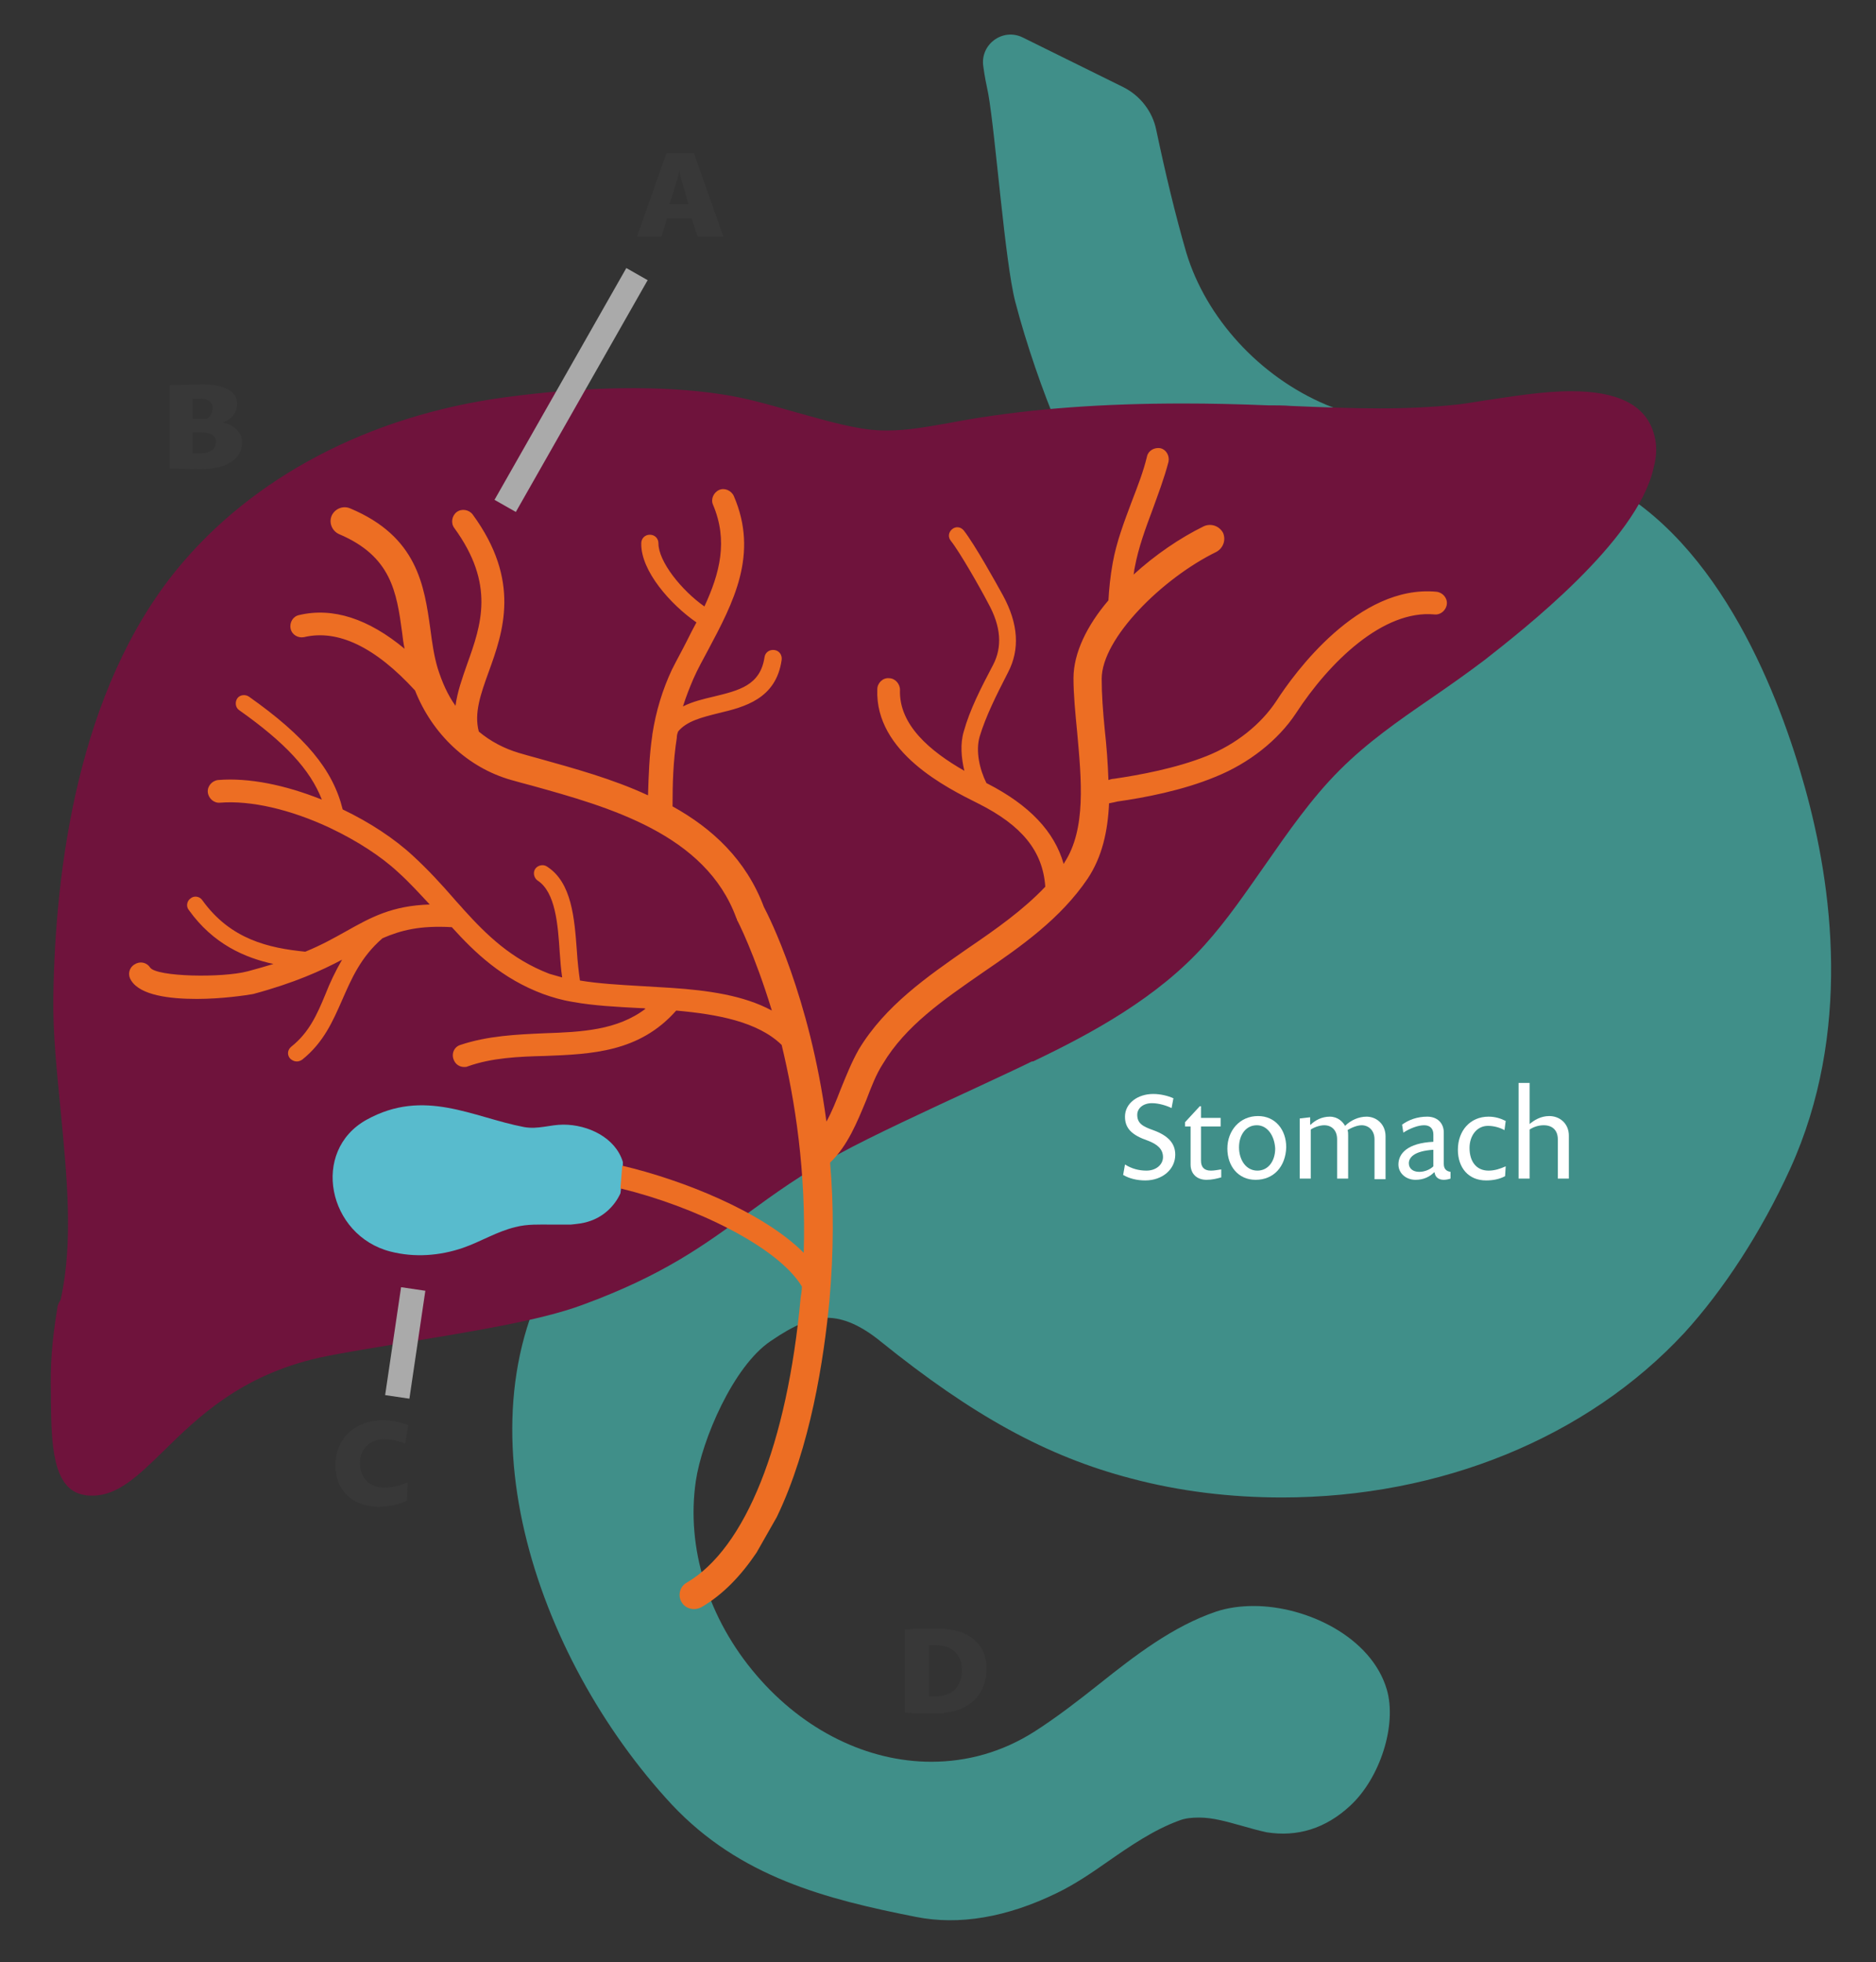
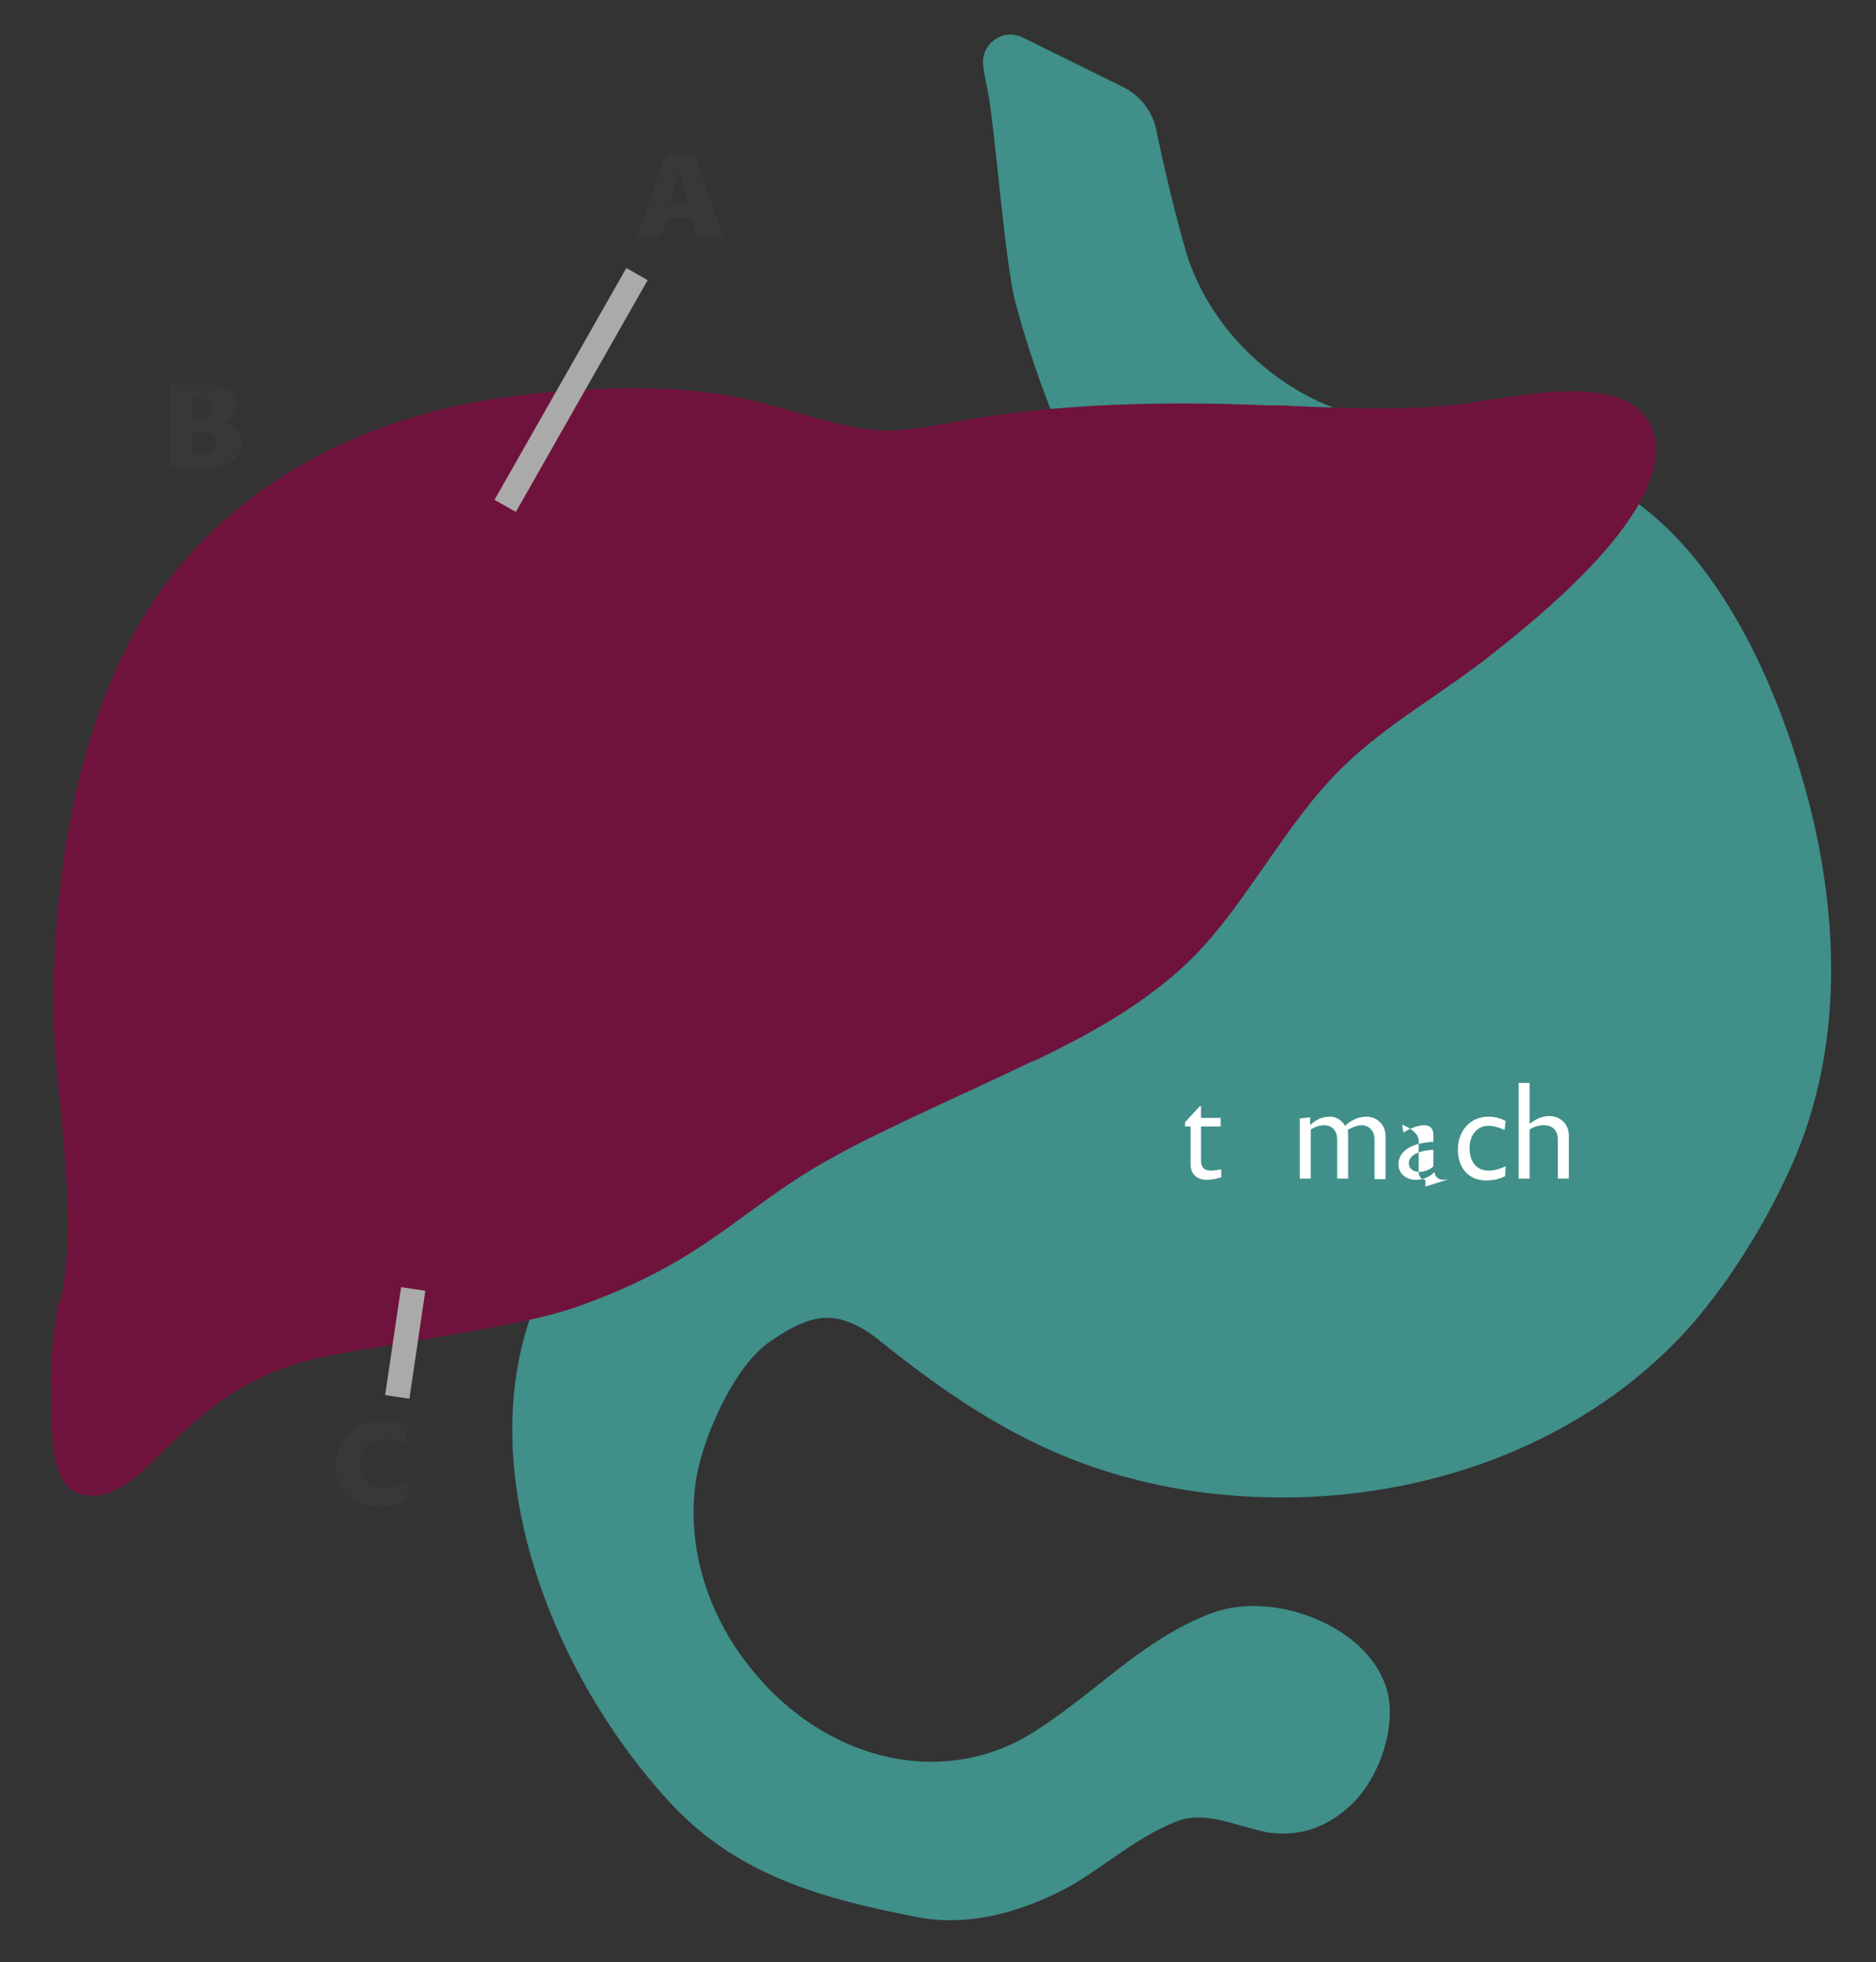
<svg xmlns="http://www.w3.org/2000/svg" id="Layer_2" version="1.1" viewBox="0 0 306 320">
  <rect x="0" y="0" width="306" height="320" fill="#333333" stroke="none" />
  <defs>
    <style>
      .st0 {
        fill: #fff;
      }

      .st1 {
        fill: #408f89;
      }

      .st2 {
        fill: #383838;
      }

      .st3 {
        fill: #ed6e23;
      }

      .st4 {
        fill: #6f133c;
      }

      .st5 {
        fill: none;
        stroke: #aaa;
        stroke-miterlimit: 10;
        stroke-width: 4px;
      }

      .st6 {
        fill: #58bbcd;
      }
    </style>
  </defs>
  <path class="st1" d="M292,190.6c10.1-22.2,6.9-46.1,2.4-62.2-4-14.4-13.6-40-32.9-49.8-9.3-4.7-17.2-7.7-24.2-9.1-2.6-.5-5.2-.7-7.7-.9-4.3-.3-8.8-.7-13.3-2.6-10.9-4.6-19.6-14.2-22.8-24.8-1.8-6.2-3.4-12.9-4.9-20-.6-3-2.6-5.6-5.4-7l-16.4-8.1c-3.3-1.6-7,1.2-6.4,4.8.2,1.5.5,3,.8,4.4,1.2,6.8,2.7,27.3,4.4,33.9,1.8,6.9,4.5,14.7,7.1,20.8,2.3,5.4,6.7,10.4,10.9,15.3,1.9,2.2,3.7,4.3,5.4,6.4.9,1.2,1.9,2.4,2.8,3.5,4.3,5.4,8,10.1,10.6,17.5,3,8.6,1.1,18.1-5.4,26.2-7.5,9.4-17.8,17.5-30.5,23.9-15.6,7.9-31.7,15-46.6,20.3-11.2,4-21.5,11.5-27.4,20-18.9,27-5.3,67.1,17.1,91.2,11.1,11.8,25.1,15.4,39.8,18.3,7,1.4,14.8.1,23-3.9,2.9-1.4,5.7-3.3,8.4-5.2,3.6-2.5,7.4-5.1,11.5-6.6,1-.4,2.1-.5,3.3-.5,2.3,0,4.6.7,6.8,1.3,1.4.4,2.8.8,4.2,1.1,5,.8,9.6-.6,13.6-4.3,4.9-4.5,7.7-13.2,6-19-2.5-8.5-13-13.6-21.7-13.6-2.2,0-4.3.3-6.1.9-7.1,2.4-13.3,7.2-19.2,11.9-3.4,2.7-6.9,5.4-10.5,7.7-5.2,3.3-10.9,4.9-16.8,4.9h0c-10.4,0-20.8-5.1-28.5-14.1-7.9-9.2-11.5-20.8-9.9-31.7,1-6.7,6.1-18.7,12.2-22.8,3.8-2.6,6.6-3.8,9.2-3.8s5.5,1.2,8.8,3.9c14.9,12,27,18.7,40.8,22.3,7.9,2.1,16.2,3.1,24.6,3.1,25.9,0,49.8-9.8,65.6-26.8,6.4-7,12.6-16.5,17.3-26.8" />
  <path class="st4" d="M269.7,70.5c-1.4-4.5-5.9-6.7-13.4-6.7-4.8,0-9.9.9-14.1,1.5-1.9.3-3.6.6-4.8.7-3.7.4-7.8.6-12.4.6s-9.7-.2-14.4-.4c-1.3-.1-2.5-.1-3.8-.1-4.9-.2-9.4-.3-13.8-.3-12.9,0-24.3.8-35,2.6-1.1.2-2.3.4-3.3.6-3.5.6-6.6,1.2-9.9,1.2h-.4c-1.8,0-3.3-.2-4.8-.5-3.3-.6-6.6-1.6-9.9-2.5-3.9-1.1-7.9-2.3-12-2.9-9.8-1.5-22.1-1.3-35.4.5-22.1,3-41.1,13-53.4,28-16.2,19.8-19.9,48.9-20.2,69.8-.1,5.9.6,12.3,1.2,18.6,1,10.5,2.1,21.3,0,30.7-.1.3-.3.5-.4.8,0,.1-.1.2-.1.3-1,6.1-1.2,9.7-1.1,14.3v1.2c.1,6.8.2,14.5,5.5,15.3.4.1.8.1,1.3.1,4.1,0,7.4-3.2,11.5-7.2,5.6-5.5,12.6-12.4,25.5-15.3,3.7-.8,8.8-1.6,14.2-2.5,10.2-1.7,21.7-3.5,28.7-6.1,13.1-4.8,19.8-9.7,26.9-14.9,4.4-3.2,8.9-6.5,15.1-9.8,4.9-2.7,14.6-7.2,22.4-10.8,3.6-1.7,6.7-3.1,8.9-4.2h0c.1,0,.3,0,.4-.1,9.4-4.5,20.1-10.3,27.8-18.9,3.7-4.1,6.8-8.7,9.9-13.1,3.7-5.3,7.5-10.8,12.1-15.4,4.5-4.5,9.5-8,14.9-11.7,2.9-2,5.9-4.1,8.8-6.3,6.1-4.8,24.8-19.3,27.5-31.2h0c.6-2.2.6-4.1,0-5.9Z" />
-   <path class="st6" d="M101.6,189.5c-1.2-4-5.7-6.1-9.7-6.1-2.2,0-4.1.8-6.4.4-8.4-1.6-16.3-6.4-25.7-1.2-9.2,5.1-6.3,18.9,3.9,21.5,3.9,1,8,.7,11.8-.6,2.9-1,5.6-2.7,8.6-3.4,1.9-.5,3.9-.4,5.8-.4h3.2c1-.1,2-.2,2.9-.5,2.3-.7,4.2-2.4,5.2-4.6l.1-.8.3-3.7v-.6h0Z" />
-   <path class="st3" d="M126.7,247.4c5.5-11.4,7.7-25.8,8.6-35.4.7-8,.7-15.5.1-22.4,2.9-2.8,4.4-6.6,5.9-10.2.8-2.1,1.6-4.2,2.7-5.9,3.7-6.2,9.8-10.4,16.3-14.9,6.3-4.3,12.7-8.8,17.1-15.3,2.4-3.6,3.3-7.8,3.5-12.3.5-.1,1-.2,1.4-.3,4.3-.6,10.6-1.8,15.9-4,5.5-2.2,10.3-6,13.2-10.4,5.4-8.3,14.2-16.9,22.6-16.1,1,.1,1.9-.7,2-1.7s-.7-1.9-1.7-2c-12.7-1.2-23.2,13.3-26.1,17.8-2.5,3.8-6.6,7.1-11.4,9-5,2-11,3.1-15.1,3.7-.3,0-.6.1-.9.2-.1-2.8-.3-5.5-.6-8.2-.3-3-.5-5.8-.5-8.3,0-6.6,9.9-16.4,18.7-20.7,1.1-.6,1.6-1.9,1.1-3.1-.6-1.1-1.9-1.6-3.1-1.1-3.9,1.9-8,4.7-11.5,7.9.1-.4.1-.8.2-1.2.6-3.2,1.7-6.2,2.9-9.4.9-2.5,1.9-5.1,2.6-7.8.2-1-.4-2-1.3-2.2-1-.2-2,.4-2.2,1.3-.6,2.5-1.5,4.8-2.5,7.4-1.2,3.2-2.5,6.6-3.1,10-.4,2.2-.6,4.3-.7,6.1-3.5,4.1-5.7,8.6-5.7,12.7,0,2.7.3,5.7.6,8.8.7,7.8,1.5,15.8-2.1,21.3,0,.1-.1.1-.1.2-1.5-5.3-5.6-9.6-12.4-13.1-.1,0-.1-.1-.2-.1-1.1-2.2-1.8-5.2-1.1-7.6,1-3.3,2.7-6.7,4.6-10.4,2-3.8,1.7-8-.8-12.6-1.1-2-4.6-8.3-6.4-10.6-.5-.6-1.3-.7-1.9-.2-.6.5-.7,1.3-.2,1.9,1.5,1.9,4.8,7.7,6.1,10.2,2.1,3.8,2.3,7.1.8,10-2,3.8-3.8,7.3-4.8,10.9-.6,2-.4,4.3.1,6.4-5.6-3.2-10.7-7.5-10.5-13.2,0-1-.8-1.9-1.8-1.9-1-.1-1.9.8-1.9,1.8-.4,10.3,11.4,16.1,16.4,18.6,7.2,3.6,10.6,7.8,11,13.6-3.6,3.8-8,6.9-12.7,10.1-6.6,4.6-13.4,9.3-17.7,16.4-1.2,2.1-2.1,4.4-3,6.6-.7,1.8-1.4,3.6-2.3,5.2-2.7-20.3-9.4-33.5-10.2-35-2.9-7.7-8.4-12.8-14.9-16.4,0-3.7.1-7.4.7-11.2v-.1c0-.3.1-.6.2-.9,1.4-1.7,3.8-2.3,6.6-3,4.2-1,9.4-2.3,10.3-8.7.1-.8-.4-1.5-1.2-1.6s-1.5.4-1.6,1.2c-.7,4.6-4.2,5.4-8.3,6.4-1.7.4-3.4.8-5,1.6.5-1.6,1.1-3.1,1.7-4.5.7-1.6,1.6-3.2,2.4-4.7,4.1-7.7,8.3-15.6,4.2-25.1-.4-.9-1.5-1.4-2.4-1s-1.4,1.5-1,2.4c2.5,5.9,1.1,11.2-1.4,16.6-3.7-2.6-7.5-7.3-7.5-10.3,0-.8-.6-1.4-1.4-1.4s-1.4.6-1.4,1.4c-.1,4.5,4.8,10,9,12.9-.5.9-1,1.9-1.5,2.9-.8,1.6-1.7,3.2-2.5,4.8-1.5,3.2-2.6,6.7-3.2,10.6v.1c-.5,3.3-.6,6.6-.7,9.8-5.8-2.7-12.1-4.4-17.8-6-1.1-.3-2.2-.6-3.2-.9-2.4-.7-4.7-1.9-6.6-3.5-.8-3,.3-6.1,1.6-9.7,2.4-6.6,5.3-14.9-2.6-25.7-.6-.8-1.8-1-2.6-.4s-1,1.8-.4,2.6c6.7,9.2,4.4,15.8,2.1,22.2-.8,2.3-1.6,4.5-1.9,6.8-1.3-1.8-2.2-3.9-2.9-6.1-.6-2-.9-4.1-1.2-6.4-1-7.1-2.1-15.1-13.1-19.7-1.2-.5-2.5.1-3,1.2-.5,1.2.1,2.5,1.2,3,8.5,3.6,9.4,9.4,10.3,16.1.1.9.2,1.7.4,2.6-5.9-4.9-11.7-6.8-17.2-5.5-1,.2-1.6,1.2-1.4,2.2.2,1,1.2,1.6,2.2,1.4,5.5-1.3,11.6,1.6,18.1,8.7,2.8,7.1,8.6,12.6,15.7,14.6,1.1.3,2.1.6,3.3.9,12.6,3.5,28.4,7.9,33.4,21.6,0,.1.1.1.1.2v.1c.1.1,2.9,5.6,5.7,14.8-4.6-2.5-10.5-3.3-16.4-3.7-1.7-.1-3.3-.2-5-.3-3.5-.2-6.9-.4-9.9-.9-.2-1.4-.4-3.1-.5-4.8-.4-5.3-.8-11.2-4.9-13.8-.6-.4-1.5-.2-1.9.4-.4.6-.2,1.5.4,1.9,2.9,1.9,3.3,7.1,3.6,11.7.1,1.4.2,2.8.4,4.1-.7-.2-1.4-.4-2.1-.6-6.2-2.4-10.2-6.3-14-10.5h0c-.5-.6-1.1-1.2-1.6-1.8-2-2.3-4.2-4.7-6.6-6.9-3-2.8-7.1-5.5-11.5-7.6-1.6-6.5-6.1-11.9-15.3-18.4-.6-.4-1.5-.3-1.9.3s-.3,1.5.3,1.9c7.5,5.3,11.6,9.7,13.5,14.6-6-2.4-11.9-3.6-16.9-3.2-1,.1-1.8,1-1.7,2,.1,1,1,1.8,2,1.7,5-.4,11.5,1.1,17.9,4.1.1,0,.1.1.2.1,4.2,2,8.1,4.5,10.9,7.1,1.9,1.7,3.6,3.6,5.2,5.3-6.2.2-9.6,2.1-13.7,4.4-1.8,1-3.9,2.2-6.6,3.3-6-.6-12.2-2-16.8-8.4-.4-.6-1.3-.8-1.9-.3-.6.4-.8,1.3-.3,1.9,4,5.6,9.2,7.8,13.8,8.8-1.3.4-2.7.8-4.2,1.2-4.2,1.1-14.8.9-15.9-.6-.6-.9-1.7-1.1-2.6-.5s-1.1,1.7-.5,2.6c1.5,2.4,6.2,3,10.7,3,4.1,0,8.1-.6,9.2-.8,6.7-1.8,11.1-3.8,14.5-5.6-1.1,1.9-2,3.8-2.7,5.6-1.4,3.4-2.7,6.3-5.6,8.6-.6.5-.7,1.3-.2,1.9.3.3.7.5,1.1.5.3,0,.6-.1.9-.3,3.5-2.8,5-6.3,6.5-9.7s3-7,6.6-10.1c3-1.3,6.1-2.1,11.3-1.8,3.8,4.2,8.2,8.4,14.9,10.9,1.4.5,3,1,4.9,1.3,3.3.6,7.1.8,11,1,.3,0,.6,0,.8.1-4.6,3.5-10.4,3.8-16.5,4-4.5.2-9.2.4-13.7,1.9-1,.3-1.5,1.4-1.1,2.4.3.8,1,1.2,1.7,1.2.2,0,.4,0,.6-.1,3.9-1.4,8.3-1.6,12.6-1.7,7.6-.3,15.4-.6,21.4-7.4,6.7.6,13.3,1.8,17.2,5.6,2.2,9.1,4,20.7,3.6,33.9-6.7-6.7-19.8-11.9-29.6-14.2l-.3,3.7c12,2.9,25.7,9.5,29.6,16,0,.6-.1,1.2-.2,1.8-2.2,23.9-9,40.9-18.6,46.5-1.1.6-1.5,2.1-.8,3.2.4.7,1.2,1.1,2,1.1.4,0,.8-.1,1.2-.3,3.6-2.1,6.5-5.2,9-8.9" />
  <g>
-     <path class="st0" d="M186.8,192.5c-1.3,0-2.6-.3-3.6-.9l.3-1.7c1.1.7,2.3,1,3.5,1,1.6,0,2.7-1,2.7-2.2,0-1.3-.9-2.1-2.5-2.7-2.6-.9-3.7-2-3.7-3.9,0-2.2,2.1-3.7,4.6-3.7,1.2,0,2.4.3,3.3.7l-.3,1.6c-.8-.4-2.1-.8-3.2-.8-1.4,0-2.4.8-2.4,1.9,0,1.4.9,1.9,2.6,2.5,2.5.9,3.6,2.2,3.6,4,0,2.4-2.1,4.2-4.9,4.2Z" />
    <path class="st0" d="M196.8,192.4c-1.6,0-2.6-1-2.6-2.5v-6.2h-.9v-.7l2.4-2.6h.2v1.9h3.2v1.4h-3.2v5.6c0,1,.5,1.6,1.6,1.6.5,0,1.1-.1,1.7-.2v1.3c-.7.2-1.5.4-2.4.4Z" />
-     <path class="st0" d="M204.8,192.4c-2.8,0-4.6-2.2-4.6-5.1s2-5.3,5-5.3c2.8,0,4.6,2.2,4.6,5.1-.1,3.1-2,5.3-5,5.3ZM205,183.5c-1.8,0-2.9,1.6-2.9,3.6s1.1,3.8,3,3.8c1.8,0,2.9-1.6,2.9-3.6-.1-2-1.2-3.8-3-3.8Z" />
    <path class="st0" d="M224.2,192.2v-6.4c0-1.5-1-2.3-2.1-2.3-.7,0-1.7.4-2.3.8.1.2.1.6.1.9v7h-1.8v-6.4c0-1.5-.9-2.3-2.1-2.3-.7,0-1.6.3-2.2.7v8h-1.8v-9.8l1.7-.2v1.2h.1c.7-.7,1.8-1.3,3.1-1.3s2.1.8,2.5,1.5c.9-.9,2.2-1.5,3.5-1.5,1.6,0,3.1,1.2,3.1,3.2v7h-1.8v-.1Z" />
-     <path class="st0" d="M236.6,192.2c-.3.1-.7.2-1.1.2-.8,0-1.4-.4-1.5-1.2h-.1c-.7.7-1.7,1.2-3,1.2-1.6,0-2.8-1.1-2.8-2.5,0-1.8,1.5-3.5,5.7-3.7v-1.2c0-.9-.5-1.5-1.5-1.5s-2.3.5-3.4,1.2l-.2-1.3c1.1-.8,2.5-1.3,4.1-1.3s2.7,1,2.7,2.6v5.1c0,.8.4,1.2,1.1,1.3v1.1ZM233.8,187.5c-3.2.2-4,1.3-4,2.2,0,.8.6,1.4,1.7,1.4.9,0,1.8-.4,2.3-.9v-2.7Z" />
+     <path class="st0" d="M236.6,192.2c-.3.1-.7.2-1.1.2-.8,0-1.4-.4-1.5-1.2h-.1c-.7.7-1.7,1.2-3,1.2-1.6,0-2.8-1.1-2.8-2.5,0-1.8,1.5-3.5,5.7-3.7v-1.2c0-.9-.5-1.5-1.5-1.5s-2.3.5-3.4,1.2l-.2-1.3s2.7,1,2.7,2.6v5.1c0,.8.4,1.2,1.1,1.3v1.1ZM233.8,187.5c-3.2.2-4,1.3-4,2.2,0,.8.6,1.4,1.7,1.4.9,0,1.8-.4,2.3-.9v-2.7Z" />
    <path class="st0" d="M245.4,184.3c-.7-.4-1.7-.7-2.7-.7-1.8,0-3,1.6-3,3.6,0,2.2,1.1,3.7,3.1,3.7,1,0,1.9-.3,2.8-.7l-.1,1.6c-.9.5-2,.7-3.1.7-2.9,0-4.6-2.1-4.6-5,0-3.1,2-5.4,5-5.4,1.1,0,2,.3,2.8.7l-.2,1.5Z" />
    <path class="st0" d="M254.1,192.2v-6.4c0-1.5-.9-2.3-2.3-2.3-.9,0-1.7.3-2.3.7v8h-1.8v-15.6h1.8v6.7c.7-.6,1.8-1.3,3.2-1.3,1.7,0,3.2,1.2,3.2,3.2v7h-1.8Z" />
  </g>
-   <path class="st2" d="M152.7,279.4c-1.5,0-3.4,0-5.1-.1v-13.6c1.7-.1,4.2-.1,5.6-.1,4.5,0,7.7,2.3,7.7,6.4.1,4.7-3.3,7.4-8.2,7.4ZM152.7,268.3h-1.2v8.3h1.4c2.4,0,4-1.6,4-4.2s-1.6-4.1-4.2-4.1Z" />
  <path class="st2" d="M66.4,244.7c-1.1.6-2.8,1-4.7,1-4.3,0-7-2.8-7-6.7,0-4.2,3-7.4,7.8-7.4,1.6,0,3.1.4,4.1.8l-.5,3c-1-.4-2.3-.7-3.5-.7-2.2,0-3.9,1.6-3.9,3.9,0,2.5,1.7,4,4,4,1.4,0,2.8-.4,3.8-.9l-.1,3Z" />
  <path class="st2" d="M32.7,76.5c-1.9,0-5-.1-5-.1v-13.6s3.5-.1,5.5-.1c3.7,0,5.5,1.3,5.5,3.2,0,1.6-1.3,2.7-2.4,3h0c1.6.3,3.2,1.4,3.2,3.3-.1,2.7-2.5,4.3-6.8,4.3ZM32.7,65h-1.3v3.3h2.4c.5-.4.9-1,.9-1.8,0-.9-.8-1.5-2-1.5ZM32.9,70.5h-1.5v3.4h1.5c1.3,0,2.3-.6,2.3-1.8.1-1-.9-1.6-2.3-1.6Z" />
  <path class="st2" d="M113.8,38.6l-1-3h-4l-.9,3h-4l4.8-13.6h4.5l4.8,13.6h-4.2ZM111.2,29.5c-.2-.7-.4-1.7-.4-1.7,0,0-.2,1.1-.4,1.7l-1.2,3.8h3.1l-1.1-3.8Z" />
  <line class="st5" x1="64.8" y1="227.8" x2="67.4" y2="210.2" />
  <line class="st5" x1="82.4" y1="82.5" x2="103.9" y2="44.7" />
</svg>